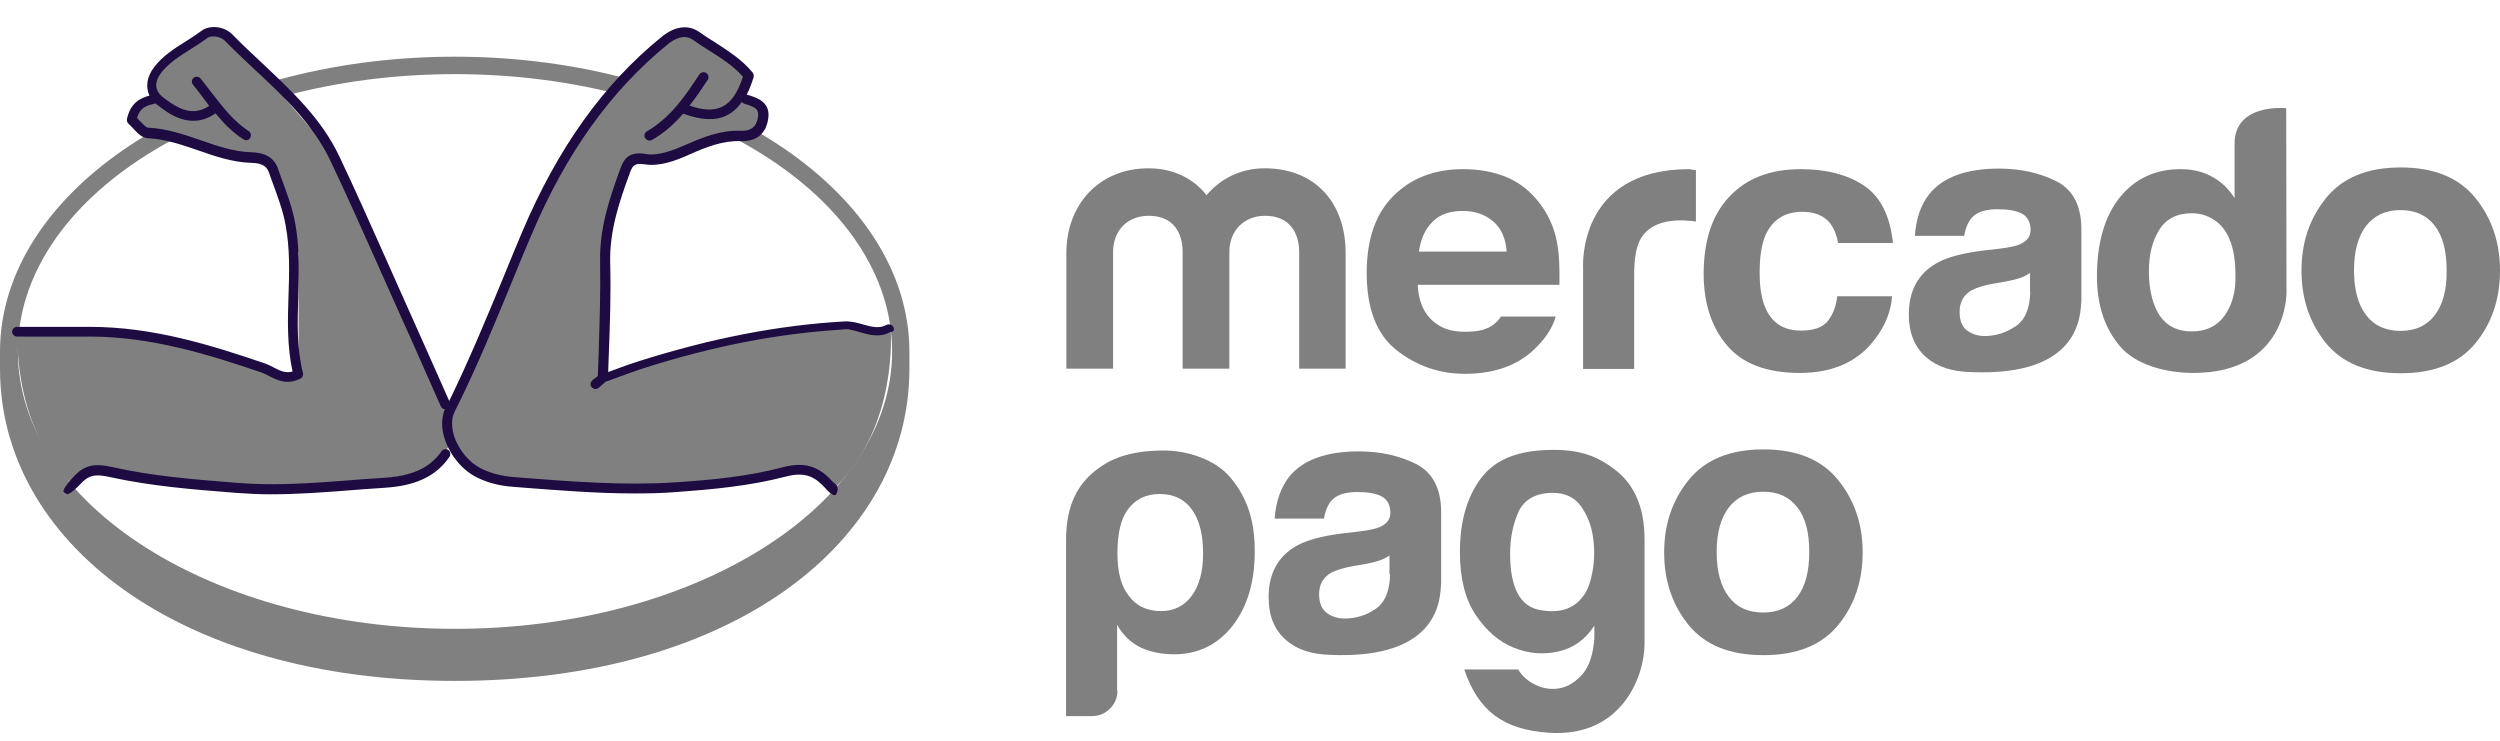
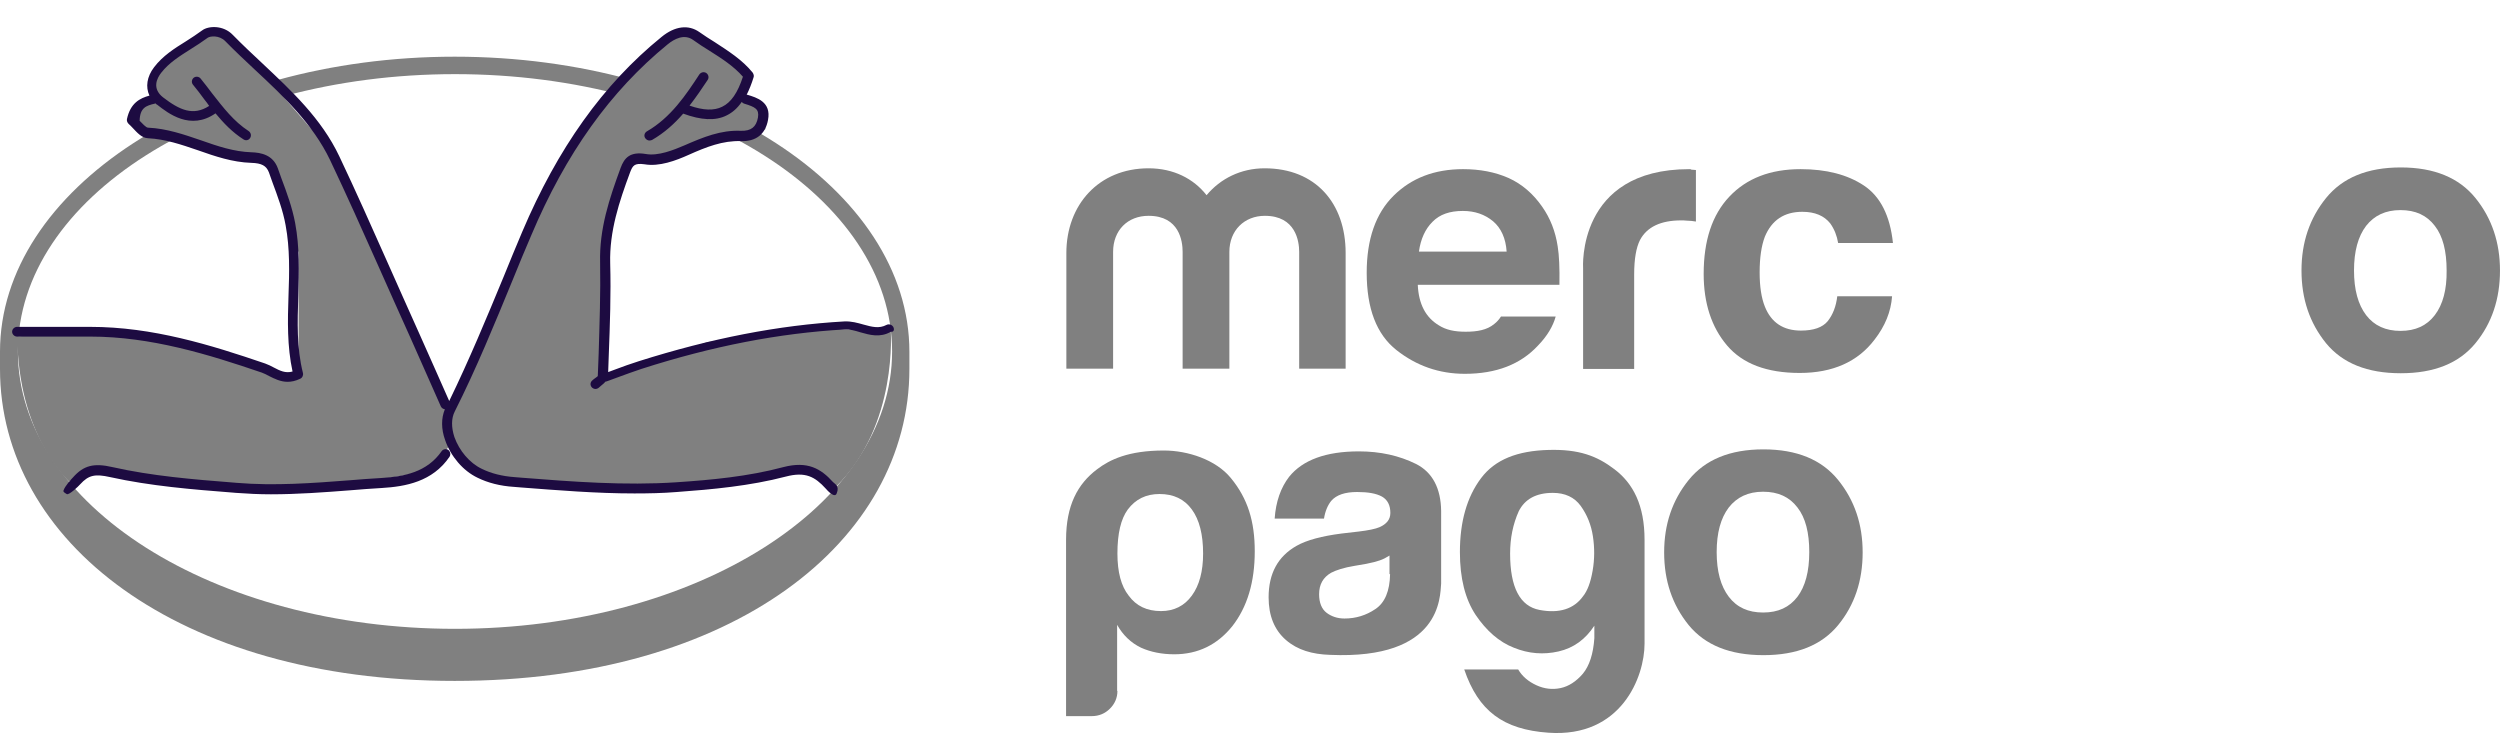
<svg xmlns="http://www.w3.org/2000/svg" width="162" height="48" viewBox="0 0 162 48" fill="none">
  <g clip-path="url(#clip0_4361_49110)">
    <path d="M160.412 12.835C159.345 11.518 157.737 10.85 155.568 10.85C153.4 10.85 151.792 11.518 150.726 12.835C149.661 14.152 149.137 15.71 149.137 17.527C149.137 19.363 149.661 20.921 150.726 22.238C151.792 23.536 153.4 24.186 155.568 24.186C157.737 24.186 159.345 23.536 160.412 22.238C161.477 20.94 161.999 19.363 161.999 17.527C161.999 15.728 161.477 14.152 160.412 12.835ZM157.775 20.421C157.251 21.107 156.522 21.441 155.55 21.441C154.596 21.441 153.849 21.107 153.325 20.421C152.802 19.734 152.54 18.77 152.54 17.527C152.54 16.285 152.802 15.32 153.325 14.634C153.849 13.966 154.578 13.614 155.55 13.614C156.522 13.614 157.251 13.947 157.775 14.634C158.298 15.302 158.541 16.266 158.541 17.527C158.559 18.77 158.298 19.734 157.775 20.421Z" fill="#808080" />
-     <path d="M133.246 11.741C132.162 11.203 130.928 10.924 129.544 10.924C127.413 10.924 125.898 11.481 125.02 12.575C124.459 13.28 124.16 14.189 124.085 15.283H127.282C127.357 14.801 127.525 14.411 127.749 14.133C128.086 13.744 128.647 13.558 129.432 13.558C130.142 13.558 130.666 13.651 131.04 13.855C131.395 14.059 131.582 14.411 131.582 14.912C131.582 15.339 131.339 15.635 130.872 15.839C130.61 15.951 130.161 16.043 129.544 16.118L128.422 16.247C127.132 16.414 126.16 16.674 125.506 17.045C124.291 17.731 123.692 18.844 123.692 20.383C123.692 21.57 124.066 22.498 124.814 23.147C125.562 23.796 126.515 24.074 127.675 24.111C134.891 24.427 134.798 20.346 134.873 19.493V14.782C134.854 13.299 134.312 12.278 133.246 11.741ZM131.563 18.881C131.545 19.975 131.227 20.736 130.61 21.144C129.993 21.552 129.339 21.774 128.609 21.774C128.161 21.774 127.768 21.645 127.45 21.404C127.132 21.162 126.983 20.754 126.983 20.198C126.983 19.567 127.245 19.104 127.768 18.807C128.086 18.64 128.591 18.473 129.282 18.362L130.03 18.232C130.404 18.158 130.703 18.084 130.909 18.009C131.133 17.935 131.339 17.824 131.545 17.694V18.881H131.563Z" fill="#808080" />
    <path d="M116.792 13.725C117.615 13.725 118.213 13.985 118.606 14.485C118.868 14.856 119.036 15.283 119.111 15.747H122.663C122.476 13.966 121.84 12.723 120.775 12.019C119.709 11.314 118.344 10.961 116.68 10.961C114.717 10.961 113.184 11.555 112.062 12.742C110.941 13.929 110.398 15.598 110.398 17.75C110.398 19.641 110.903 21.199 111.913 22.386C112.922 23.573 114.493 24.167 116.624 24.167C118.756 24.167 120.382 23.444 121.466 22.015C122.158 21.125 122.532 20.198 122.607 19.196H119.055C118.98 19.846 118.774 20.383 118.438 20.81C118.101 21.218 117.522 21.422 116.699 21.422C115.558 21.422 114.773 20.903 114.362 19.864C114.138 19.308 114.025 18.566 114.025 17.657C114.025 16.693 114.138 15.932 114.362 15.339C114.811 14.263 115.615 13.725 116.792 13.725Z" fill="#808080" />
    <path d="M109.465 10.961C102.155 10.961 102.585 17.379 102.585 17.379V23.907H105.894V17.787C105.894 16.785 106.025 16.043 106.268 15.561C106.717 14.708 107.614 14.281 108.941 14.281C109.035 14.281 109.166 14.281 109.334 14.3C109.502 14.3 109.671 14.319 109.895 14.356V11.017C109.746 10.999 109.652 10.999 109.615 10.999C109.577 10.961 109.521 10.961 109.465 10.961Z" fill="#808080" />
    <path d="M97.275 20.495C97.144 20.699 96.994 20.866 96.826 20.995C96.359 21.385 95.723 21.496 94.975 21.496C94.265 21.496 93.704 21.385 93.218 21.07C92.395 20.569 91.928 19.716 91.872 18.454H101.051C101.07 17.379 101.033 16.544 100.939 15.969C100.79 14.986 100.453 14.133 99.93 13.391C99.35 12.556 98.621 11.926 97.761 11.537C96.882 11.147 95.891 10.961 94.807 10.961C92.956 10.961 91.46 11.537 90.301 12.686C89.142 13.836 88.562 15.505 88.562 17.675C88.562 19.994 89.198 21.663 90.488 22.683C91.778 23.703 93.255 24.223 94.919 24.223C96.957 24.223 98.527 23.61 99.649 22.405C100.266 21.774 100.64 21.125 100.808 20.513H97.275V20.495ZM92.825 14.374C93.293 13.892 93.947 13.669 94.788 13.669C95.573 13.669 96.209 13.892 96.751 14.337C97.275 14.782 97.574 15.45 97.63 16.303H91.947C92.059 15.487 92.358 14.838 92.825 14.374Z" fill="#808080" />
    <path d="M87.216 23.889H84.187V16.322C84.187 15.635 83.963 13.985 81.963 13.985C80.635 13.985 79.663 14.931 79.663 16.322V23.889H76.634V16.322C76.634 15.635 76.428 13.985 74.428 13.985C73.063 13.985 72.129 14.931 72.129 16.322V23.889H69.1V16.396C69.1 13.28 71.194 10.906 74.428 10.906C76.036 10.906 77.345 11.573 78.186 12.649C79.083 11.573 80.411 10.906 81.944 10.906C85.253 10.906 87.197 13.169 87.197 16.396V23.889H87.216Z" fill="#808080" />
-     <path d="M148.147 7.011C148.147 7.011 144.8 6.659 144.8 9.311V12.835C144.426 12.241 143.94 11.777 143.361 11.462C142.762 11.128 142.089 10.961 141.323 10.961C139.659 10.961 138.35 11.573 137.359 12.798C136.368 14.022 135.882 15.784 135.882 17.917C135.882 19.771 136.387 21.292 137.396 22.461C138.406 23.648 140.369 24.167 142.127 24.167C148.24 24.167 148.165 18.974 148.165 18.974L148.147 7.011ZM144.164 20.439C143.678 21.125 142.968 21.477 142.033 21.477C141.098 21.477 140.407 21.125 139.939 20.439C139.49 19.753 139.247 18.733 139.247 17.583C139.247 16.507 139.472 15.617 139.92 14.893C140.369 14.17 141.08 13.818 142.033 13.818C142.669 13.818 143.211 14.022 143.697 14.411C144.482 15.06 144.856 16.247 144.856 17.768C144.894 18.863 144.651 19.753 144.164 20.439Z" fill="#808080" />
    <path d="M72.409 44.773C72.409 45.218 72.24 45.607 71.922 45.922C71.605 46.238 71.212 46.405 70.745 46.405H69.081V34.98C69.081 32.754 69.829 31.363 71.081 30.417C71.904 29.787 73.119 29.193 75.419 29.193C76.97 29.193 78.784 29.787 79.756 30.973C80.859 32.309 81.308 33.793 81.308 35.721C81.308 37.725 80.822 39.338 79.85 40.581C78.877 41.786 77.625 42.398 76.092 42.398C75.288 42.398 74.559 42.25 73.942 41.972C73.287 41.657 72.764 41.156 72.39 40.488V44.773H72.409ZM77.961 35.87C77.961 34.627 77.718 33.681 77.232 33.014C76.746 32.346 76.054 32.012 75.138 32.012C74.26 32.012 73.586 32.346 73.082 33.014C72.633 33.626 72.409 34.572 72.409 35.87C72.409 37.075 72.652 37.984 73.138 38.596C73.624 39.264 74.316 39.598 75.232 39.598C76.073 39.598 76.746 39.264 77.232 38.596C77.718 37.929 77.961 37.02 77.961 35.87Z" fill="#808080" />
    <path d="M103.314 41.36V40.544C102.735 41.434 101.968 41.99 100.996 42.213C100.024 42.436 99.052 42.361 98.098 41.972C97.145 41.601 96.322 40.878 95.63 39.858C94.939 38.819 94.602 37.465 94.602 35.777C94.602 33.811 95.051 32.216 95.967 30.992C96.883 29.768 98.341 29.212 100.342 29.156C102.323 29.1 103.483 29.546 104.604 30.399C105.838 31.326 106.567 32.754 106.567 34.98V41.712C106.567 43.845 105.072 47.814 100.342 47.48C97.406 47.276 95.799 46.071 94.883 43.382H98.379C98.64 43.827 99.033 44.16 99.556 44.402C100.08 44.643 100.604 44.698 101.127 44.587C101.65 44.476 102.137 44.16 102.567 43.66C102.997 43.14 103.24 42.38 103.314 41.36ZM97.855 35.87C97.855 38.059 98.491 39.283 99.762 39.524C101.033 39.765 101.987 39.468 102.585 38.633C102.866 38.281 103.071 37.743 103.202 36.983C103.333 36.241 103.333 35.499 103.221 34.757C103.109 34.015 102.847 33.366 102.436 32.791C102.024 32.216 101.407 31.938 100.622 31.938C99.538 31.938 98.809 32.346 98.416 33.125C98.042 33.96 97.855 34.868 97.855 35.87Z" fill="#808080" />
    <path d="M91.759 30.065C90.675 29.527 89.441 29.249 88.058 29.249C85.926 29.249 84.412 29.805 83.533 30.899C82.991 31.604 82.673 32.513 82.598 33.607H85.795C85.87 33.125 86.038 32.736 86.263 32.457C86.599 32.068 87.16 31.882 87.945 31.882C88.656 31.882 89.179 31.975 89.553 32.179C89.909 32.383 90.095 32.736 90.095 33.236C90.095 33.663 89.852 33.96 89.385 34.164C89.123 34.275 88.674 34.368 88.058 34.442L86.936 34.572C85.646 34.739 84.674 34.998 84.019 35.369C82.804 36.055 82.206 37.168 82.206 38.708C82.206 39.895 82.58 40.822 83.328 41.471C84.075 42.12 85.029 42.398 86.188 42.435C93.405 42.751 93.311 38.67 93.386 37.817V33.106C93.367 31.641 92.825 30.603 91.759 30.065ZM90.077 37.205C90.058 38.3 89.74 39.06 89.123 39.468C88.525 39.876 87.852 40.08 87.123 40.08C86.674 40.08 86.281 39.95 85.964 39.709C85.646 39.468 85.478 39.06 85.478 38.504C85.478 37.873 85.739 37.409 86.263 37.112C86.581 36.946 87.085 36.779 87.777 36.667L88.525 36.538C88.899 36.464 89.198 36.389 89.404 36.315C89.628 36.241 89.834 36.13 90.039 36V37.205H90.077Z" fill="#808080" />
    <path d="M119.111 31.103C118.045 29.786 116.437 29.119 114.269 29.119C112.1 29.119 110.492 29.786 109.427 31.103C108.361 32.42 107.837 33.978 107.837 35.796C107.837 37.632 108.361 39.19 109.427 40.507C110.492 41.805 112.1 42.454 114.269 42.454C116.437 42.454 118.045 41.805 119.111 40.507C120.177 39.208 120.7 37.632 120.7 35.796C120.7 33.978 120.177 32.42 119.111 31.103ZM116.475 38.67C115.951 39.357 115.222 39.691 114.25 39.691C113.278 39.691 112.549 39.357 112.025 38.67C111.502 37.984 111.24 37.02 111.24 35.777C111.24 34.535 111.502 33.57 112.025 32.884C112.549 32.216 113.278 31.864 114.25 31.864C115.222 31.864 115.951 32.197 116.475 32.884C116.998 33.552 117.241 34.516 117.241 35.777C117.241 37.038 116.98 38.003 116.475 38.67Z" fill="#808080" />
    <path d="M29.465 3.673C13.199 3.673 0 12.26 0 22.795C0 23.073 0 23.815 0 23.907C0 35.073 11.535 44.123 29.465 44.123C47.506 44.123 58.929 35.073 58.929 23.907C58.929 23.518 58.929 23.295 58.929 22.795C58.929 12.26 45.73 3.673 29.465 3.673ZM29.483 40.748C13.835 40.748 1.159 32.699 1.159 22.776C1.159 12.853 13.835 4.804 29.483 4.804C45.132 4.804 57.808 12.853 57.808 22.776C57.808 32.699 45.113 40.748 29.483 40.748Z" fill="#808080" />
    <path d="M57.714 21.329L56.947 21.441L53.395 21.274L45.842 22.164L39.037 24.631L39.429 14.634L40.925 10.461L42.346 10.368L43.767 9.978L46.721 8.958L48.74 8.754L49.6 8.365L49.264 6.881L48.067 6.455L48.497 4.915L47.431 3.858L44.608 2.133H43.804L41.093 4.414L37.953 8.068L34.213 15.134L29.184 26.504L26.978 22.034L20.921 8.958L20.098 8.272L15.63 3.098L14.059 2.096L12.975 2.411L10.021 4.655L9.965 6.325L9.367 6.584L8.45 7.771L9.31 8.532L11.722 8.921L17.35 10.591L17.63 10.757L18.154 12.334L19.35 16.377V24.167L18.359 24.371L16.34 23.61L9.18 21.83L5.609 21.533L1.122 21.793C1.159 28.247 4.468 31.196 4.468 31.196L5.908 30.529L12.414 31.66L22.566 31.419L27.838 30.529L29.203 28.785L30.063 30.324L35.298 31.66H42.963L49.432 30.862L52.292 30.547L54.162 31.549C58.238 27.543 57.714 21.329 57.714 21.329Z" fill="#808080" />
    <path d="M28.623 29.23C27.67 30.603 26.193 30.881 24.716 30.974C24.024 31.011 23.351 31.066 22.659 31.122C20.266 31.307 17.779 31.493 15.349 31.289L15.125 31.27C12.526 31.066 9.834 30.844 7.291 30.269C6.076 29.991 5.421 30.157 4.73 30.936C4.636 31.029 4.206 31.493 4.113 31.79C4.075 31.901 4.281 31.975 4.318 32.012C4.449 32.123 5.085 31.511 5.197 31.381C5.739 30.788 6.151 30.695 7.142 30.918C9.74 31.493 12.451 31.715 15.069 31.919L15.293 31.938C16.041 31.994 16.807 32.031 17.555 32.031C19.294 32.031 21.014 31.901 22.697 31.771C23.369 31.715 24.061 31.66 24.734 31.623C26.286 31.53 28.025 31.215 29.128 29.601C29.221 29.453 29.184 29.267 29.053 29.156C28.922 29.063 28.716 29.1 28.623 29.23Z" fill="#1D0B41" />
-     <path d="M57.882 21.181C57.788 21.032 57.601 20.977 57.452 21.051C56.966 21.311 56.498 21.181 55.956 21.032C55.564 20.921 55.171 20.81 54.722 20.828C50.441 21.07 46.085 21.923 41.392 23.407C40.869 23.573 40.345 23.759 39.859 23.944C39.709 24 39.56 24.055 39.41 24.111C39.429 23.74 39.429 23.388 39.448 23.017C39.523 21.07 39.597 19.048 39.541 17.063C39.485 14.986 40.121 13.076 40.831 11.165C40.999 10.739 41.093 10.553 41.766 10.646C42.72 10.813 43.804 10.405 44.626 10.034C45.786 9.515 46.833 9.107 48.01 9.144C48.983 9.181 49.6 8.699 49.768 7.771C49.992 6.603 49.039 6.325 48.422 6.139C48.403 6.139 48.403 6.139 48.384 6.139C48.553 5.805 48.702 5.434 48.833 5.008C48.87 4.915 48.833 4.804 48.777 4.711C48.104 3.876 47.188 3.302 46.309 2.727C45.973 2.523 45.636 2.3 45.318 2.077C44.608 1.577 43.729 1.688 42.869 2.393C39.074 5.472 36.139 9.608 33.839 15.023C33.428 15.988 33.035 16.952 32.642 17.917C31.539 20.587 30.399 23.332 29.109 25.985L28.23 24C27.538 22.423 26.828 20.866 26.136 19.308C25.781 18.51 25.426 17.712 25.071 16.915C24.08 14.689 23.051 12.371 21.986 10.127C20.827 7.679 18.882 5.88 17.013 4.118C16.377 3.524 15.704 2.894 15.087 2.263C14.47 1.614 13.498 1.669 13.105 1.966C12.769 2.207 12.414 2.448 12.058 2.671C11.31 3.135 10.544 3.617 9.983 4.359C9.516 4.971 9.422 5.638 9.684 6.195C9.067 6.362 8.45 6.677 8.226 7.716C8.207 7.827 8.244 7.938 8.338 8.031C8.413 8.087 8.506 8.198 8.6 8.291C8.88 8.587 9.179 8.94 9.59 8.958C10.712 9.014 11.741 9.366 12.825 9.737C13.928 10.127 15.068 10.516 16.284 10.553C16.957 10.572 17.256 10.739 17.424 11.165C17.499 11.37 17.573 11.592 17.648 11.796C17.985 12.705 18.34 13.651 18.508 14.597C18.789 16.099 18.751 17.657 18.695 19.159C18.639 20.773 18.602 22.442 18.957 24.074C18.49 24.204 18.134 24.019 17.742 23.814C17.573 23.722 17.387 23.629 17.181 23.555C13.647 22.349 9.89 21.181 5.851 21.181C5.814 21.181 5.776 21.181 5.739 21.181C4.673 21.181 3.626 21.181 2.561 21.181H1.103C0.934 21.181 0.785 21.329 0.785 21.496C0.785 21.663 0.934 21.811 1.103 21.811H2.561C3.626 21.811 4.673 21.811 5.739 21.811C5.776 21.811 5.814 21.811 5.851 21.811C9.777 21.811 13.498 22.961 16.975 24.148C17.125 24.204 17.274 24.278 17.443 24.371C17.779 24.538 18.172 24.742 18.639 24.742C18.882 24.742 19.163 24.686 19.462 24.538C19.593 24.482 19.668 24.315 19.63 24.167C19.219 22.535 19.275 20.884 19.331 19.141C19.368 17.601 19.424 16.025 19.125 14.448C18.938 13.447 18.583 12.482 18.228 11.536C18.153 11.332 18.078 11.11 18.004 10.906C17.686 10.034 16.919 9.886 16.284 9.867C15.162 9.83 14.115 9.478 13.012 9.088C11.927 8.717 10.806 8.328 9.59 8.272C9.46 8.272 9.217 7.994 9.048 7.827C8.992 7.771 8.936 7.697 8.88 7.642C9.067 6.974 9.478 6.844 10.039 6.714C10.058 6.714 10.076 6.696 10.076 6.696C10.114 6.733 10.133 6.77 10.189 6.788C10.899 7.345 12.339 8.476 13.965 7.345C14.489 7.975 15.05 8.569 15.779 9.033C15.835 9.07 15.891 9.088 15.947 9.088C16.059 9.088 16.153 9.033 16.209 8.94C16.302 8.791 16.265 8.606 16.115 8.495C15.143 7.864 14.47 6.974 13.741 6.046C13.498 5.731 13.255 5.397 12.993 5.082C12.881 4.952 12.675 4.934 12.544 5.045C12.414 5.156 12.395 5.36 12.507 5.49C12.75 5.787 13.012 6.121 13.236 6.436C13.348 6.584 13.46 6.714 13.554 6.863C12.526 7.53 11.647 7.141 10.563 6.306C9.833 5.731 10.17 5.064 10.45 4.711C10.955 4.062 11.647 3.635 12.376 3.172C12.731 2.949 13.105 2.708 13.46 2.448C13.61 2.337 14.208 2.263 14.601 2.671C15.237 3.32 15.891 3.932 16.545 4.544C18.378 6.251 20.266 8.031 21.387 10.368C22.453 12.612 23.482 14.912 24.472 17.138C24.828 17.935 25.183 18.733 25.538 19.53C26.248 21.088 26.94 22.665 27.632 24.223L28.567 26.337C28.623 26.448 28.716 26.504 28.828 26.522C28.585 27.097 28.585 27.802 28.847 28.525C29.202 29.564 30.006 30.51 30.941 30.955C31.614 31.289 32.418 31.493 33.297 31.549L33.745 31.586C36.157 31.771 38.644 31.975 41.112 31.975C42.028 31.975 42.944 31.957 43.86 31.882C46.141 31.715 48.59 31.493 50.927 30.881C52.198 30.547 52.815 30.899 53.507 31.66C53.619 31.79 54.087 32.309 54.217 31.975C54.423 31.474 54.087 31.363 53.974 31.233C53.189 30.362 52.329 29.861 50.759 30.269C48.478 30.881 46.066 31.103 43.822 31.252C40.495 31.474 37.092 31.215 33.802 30.955L33.353 30.918C32.549 30.862 31.82 30.677 31.221 30.38C30.436 30.009 29.763 29.212 29.445 28.321C29.24 27.691 29.24 27.116 29.464 26.671C30.866 23.889 32.063 20.958 33.222 18.139C33.615 17.175 34.007 16.21 34.419 15.264C36.662 9.941 39.56 5.898 43.262 2.875C43.692 2.523 44.346 2.17 44.926 2.597C45.262 2.838 45.599 3.06 45.935 3.264C46.758 3.784 47.543 4.285 48.141 4.971C47.805 6.009 47.375 6.64 46.795 6.918C46.272 7.178 45.58 7.159 44.682 6.844C45.113 6.288 45.505 5.713 45.86 5.175C45.954 5.026 45.916 4.841 45.767 4.73C45.617 4.637 45.431 4.674 45.318 4.822C44.458 6.139 43.467 7.623 41.916 8.513C41.766 8.606 41.71 8.791 41.803 8.94C41.86 9.033 41.972 9.107 42.084 9.107C42.14 9.107 42.196 9.088 42.252 9.07C43.056 8.606 43.71 8.012 44.271 7.363C45.431 7.79 46.365 7.846 47.094 7.475C47.468 7.289 47.786 7.011 48.066 6.603C48.104 6.659 48.16 6.696 48.216 6.714C48.945 6.937 49.207 7.067 49.114 7.623C49.001 8.235 48.665 8.495 48.01 8.476C46.702 8.421 45.58 8.884 44.346 9.422C43.654 9.719 42.645 10.127 41.841 9.978C40.831 9.812 40.457 10.22 40.214 10.887C39.485 12.872 38.831 14.819 38.887 17.008C38.924 18.974 38.849 20.995 38.793 22.924C38.775 23.407 38.756 23.889 38.737 24.371C38.7 24.408 38.625 24.464 38.569 24.501C38.494 24.556 38.419 24.612 38.363 24.668C38.233 24.797 38.233 24.983 38.363 25.113C38.419 25.168 38.513 25.206 38.588 25.206C38.663 25.206 38.756 25.168 38.812 25.113C38.849 25.076 38.906 25.039 38.962 24.983C39.055 24.909 39.167 24.816 39.242 24.723C39.279 24.723 39.298 24.723 39.336 24.705C39.579 24.612 39.803 24.538 40.046 24.445C40.551 24.26 41.056 24.074 41.56 23.907C46.178 22.423 50.497 21.589 54.722 21.348C55.059 21.329 55.395 21.422 55.751 21.533C56.349 21.7 57.022 21.904 57.732 21.496C57.919 21.533 57.975 21.348 57.882 21.181Z" fill="#1D0B41" />
+     <path d="M57.882 21.181C57.788 21.032 57.601 20.977 57.452 21.051C56.966 21.311 56.498 21.181 55.956 21.032C55.564 20.921 55.171 20.81 54.722 20.828C50.441 21.07 46.085 21.923 41.392 23.407C40.869 23.573 40.345 23.759 39.859 23.944C39.709 24 39.56 24.055 39.41 24.111C39.429 23.74 39.429 23.388 39.448 23.017C39.523 21.07 39.597 19.048 39.541 17.063C39.485 14.986 40.121 13.076 40.831 11.165C40.999 10.739 41.093 10.553 41.766 10.646C42.72 10.813 43.804 10.405 44.626 10.034C45.786 9.515 46.833 9.107 48.01 9.144C48.983 9.181 49.6 8.699 49.768 7.771C49.992 6.603 49.039 6.325 48.422 6.139C48.403 6.139 48.403 6.139 48.384 6.139C48.553 5.805 48.702 5.434 48.833 5.008C48.87 4.915 48.833 4.804 48.777 4.711C48.104 3.876 47.188 3.302 46.309 2.727C45.973 2.523 45.636 2.3 45.318 2.077C44.608 1.577 43.729 1.688 42.869 2.393C39.074 5.472 36.139 9.608 33.839 15.023C33.428 15.988 33.035 16.952 32.642 17.917C31.539 20.587 30.399 23.332 29.109 25.985L28.23 24C27.538 22.423 26.828 20.866 26.136 19.308C25.781 18.51 25.426 17.712 25.071 16.915C24.08 14.689 23.051 12.371 21.986 10.127C20.827 7.679 18.882 5.88 17.013 4.118C16.377 3.524 15.704 2.894 15.087 2.263C14.47 1.614 13.498 1.669 13.105 1.966C12.769 2.207 12.414 2.448 12.058 2.671C11.31 3.135 10.544 3.617 9.983 4.359C9.516 4.971 9.422 5.638 9.684 6.195C9.067 6.362 8.45 6.677 8.226 7.716C8.207 7.827 8.244 7.938 8.338 8.031C8.413 8.087 8.506 8.198 8.6 8.291C8.88 8.587 9.179 8.94 9.59 8.958C10.712 9.014 11.741 9.366 12.825 9.737C13.928 10.127 15.068 10.516 16.284 10.553C16.957 10.572 17.256 10.739 17.424 11.165C17.499 11.37 17.573 11.592 17.648 11.796C17.985 12.705 18.34 13.651 18.508 14.597C18.789 16.099 18.751 17.657 18.695 19.159C18.639 20.773 18.602 22.442 18.957 24.074C18.49 24.204 18.134 24.019 17.742 23.814C17.573 23.722 17.387 23.629 17.181 23.555C13.647 22.349 9.89 21.181 5.851 21.181C5.814 21.181 5.776 21.181 5.739 21.181C4.673 21.181 3.626 21.181 2.561 21.181H1.103C0.934 21.181 0.785 21.329 0.785 21.496C0.785 21.663 0.934 21.811 1.103 21.811H2.561C3.626 21.811 4.673 21.811 5.739 21.811C5.776 21.811 5.814 21.811 5.851 21.811C9.777 21.811 13.498 22.961 16.975 24.148C17.125 24.204 17.274 24.278 17.443 24.371C17.779 24.538 18.172 24.742 18.639 24.742C18.882 24.742 19.163 24.686 19.462 24.538C19.593 24.482 19.668 24.315 19.63 24.167C19.219 22.535 19.275 20.884 19.331 19.141C19.368 17.601 19.424 16.025 19.125 14.448C18.938 13.447 18.583 12.482 18.228 11.536C18.153 11.332 18.078 11.11 18.004 10.906C17.686 10.034 16.919 9.886 16.284 9.867C15.162 9.83 14.115 9.478 13.012 9.088C11.927 8.717 10.806 8.328 9.59 8.272C9.46 8.272 9.217 7.994 9.048 7.827C9.067 6.974 9.478 6.844 10.039 6.714C10.058 6.714 10.076 6.696 10.076 6.696C10.114 6.733 10.133 6.77 10.189 6.788C10.899 7.345 12.339 8.476 13.965 7.345C14.489 7.975 15.05 8.569 15.779 9.033C15.835 9.07 15.891 9.088 15.947 9.088C16.059 9.088 16.153 9.033 16.209 8.94C16.302 8.791 16.265 8.606 16.115 8.495C15.143 7.864 14.47 6.974 13.741 6.046C13.498 5.731 13.255 5.397 12.993 5.082C12.881 4.952 12.675 4.934 12.544 5.045C12.414 5.156 12.395 5.36 12.507 5.49C12.75 5.787 13.012 6.121 13.236 6.436C13.348 6.584 13.46 6.714 13.554 6.863C12.526 7.53 11.647 7.141 10.563 6.306C9.833 5.731 10.17 5.064 10.45 4.711C10.955 4.062 11.647 3.635 12.376 3.172C12.731 2.949 13.105 2.708 13.46 2.448C13.61 2.337 14.208 2.263 14.601 2.671C15.237 3.32 15.891 3.932 16.545 4.544C18.378 6.251 20.266 8.031 21.387 10.368C22.453 12.612 23.482 14.912 24.472 17.138C24.828 17.935 25.183 18.733 25.538 19.53C26.248 21.088 26.94 22.665 27.632 24.223L28.567 26.337C28.623 26.448 28.716 26.504 28.828 26.522C28.585 27.097 28.585 27.802 28.847 28.525C29.202 29.564 30.006 30.51 30.941 30.955C31.614 31.289 32.418 31.493 33.297 31.549L33.745 31.586C36.157 31.771 38.644 31.975 41.112 31.975C42.028 31.975 42.944 31.957 43.86 31.882C46.141 31.715 48.59 31.493 50.927 30.881C52.198 30.547 52.815 30.899 53.507 31.66C53.619 31.79 54.087 32.309 54.217 31.975C54.423 31.474 54.087 31.363 53.974 31.233C53.189 30.362 52.329 29.861 50.759 30.269C48.478 30.881 46.066 31.103 43.822 31.252C40.495 31.474 37.092 31.215 33.802 30.955L33.353 30.918C32.549 30.862 31.82 30.677 31.221 30.38C30.436 30.009 29.763 29.212 29.445 28.321C29.24 27.691 29.24 27.116 29.464 26.671C30.866 23.889 32.063 20.958 33.222 18.139C33.615 17.175 34.007 16.21 34.419 15.264C36.662 9.941 39.56 5.898 43.262 2.875C43.692 2.523 44.346 2.17 44.926 2.597C45.262 2.838 45.599 3.06 45.935 3.264C46.758 3.784 47.543 4.285 48.141 4.971C47.805 6.009 47.375 6.64 46.795 6.918C46.272 7.178 45.58 7.159 44.682 6.844C45.113 6.288 45.505 5.713 45.86 5.175C45.954 5.026 45.916 4.841 45.767 4.73C45.617 4.637 45.431 4.674 45.318 4.822C44.458 6.139 43.467 7.623 41.916 8.513C41.766 8.606 41.71 8.791 41.803 8.94C41.86 9.033 41.972 9.107 42.084 9.107C42.14 9.107 42.196 9.088 42.252 9.07C43.056 8.606 43.71 8.012 44.271 7.363C45.431 7.79 46.365 7.846 47.094 7.475C47.468 7.289 47.786 7.011 48.066 6.603C48.104 6.659 48.16 6.696 48.216 6.714C48.945 6.937 49.207 7.067 49.114 7.623C49.001 8.235 48.665 8.495 48.01 8.476C46.702 8.421 45.58 8.884 44.346 9.422C43.654 9.719 42.645 10.127 41.841 9.978C40.831 9.812 40.457 10.22 40.214 10.887C39.485 12.872 38.831 14.819 38.887 17.008C38.924 18.974 38.849 20.995 38.793 22.924C38.775 23.407 38.756 23.889 38.737 24.371C38.7 24.408 38.625 24.464 38.569 24.501C38.494 24.556 38.419 24.612 38.363 24.668C38.233 24.797 38.233 24.983 38.363 25.113C38.419 25.168 38.513 25.206 38.588 25.206C38.663 25.206 38.756 25.168 38.812 25.113C38.849 25.076 38.906 25.039 38.962 24.983C39.055 24.909 39.167 24.816 39.242 24.723C39.279 24.723 39.298 24.723 39.336 24.705C39.579 24.612 39.803 24.538 40.046 24.445C40.551 24.26 41.056 24.074 41.56 23.907C46.178 22.423 50.497 21.589 54.722 21.348C55.059 21.329 55.395 21.422 55.751 21.533C56.349 21.7 57.022 21.904 57.732 21.496C57.919 21.533 57.975 21.348 57.882 21.181Z" fill="#1D0B41" />
  </g>
  <defs>
    <clipPath id="clip0_4361_49110">
      <rect width="162" height="47" fill="white" transform="translate(0 0.5)" />
    </clipPath>
  </defs>
</svg>